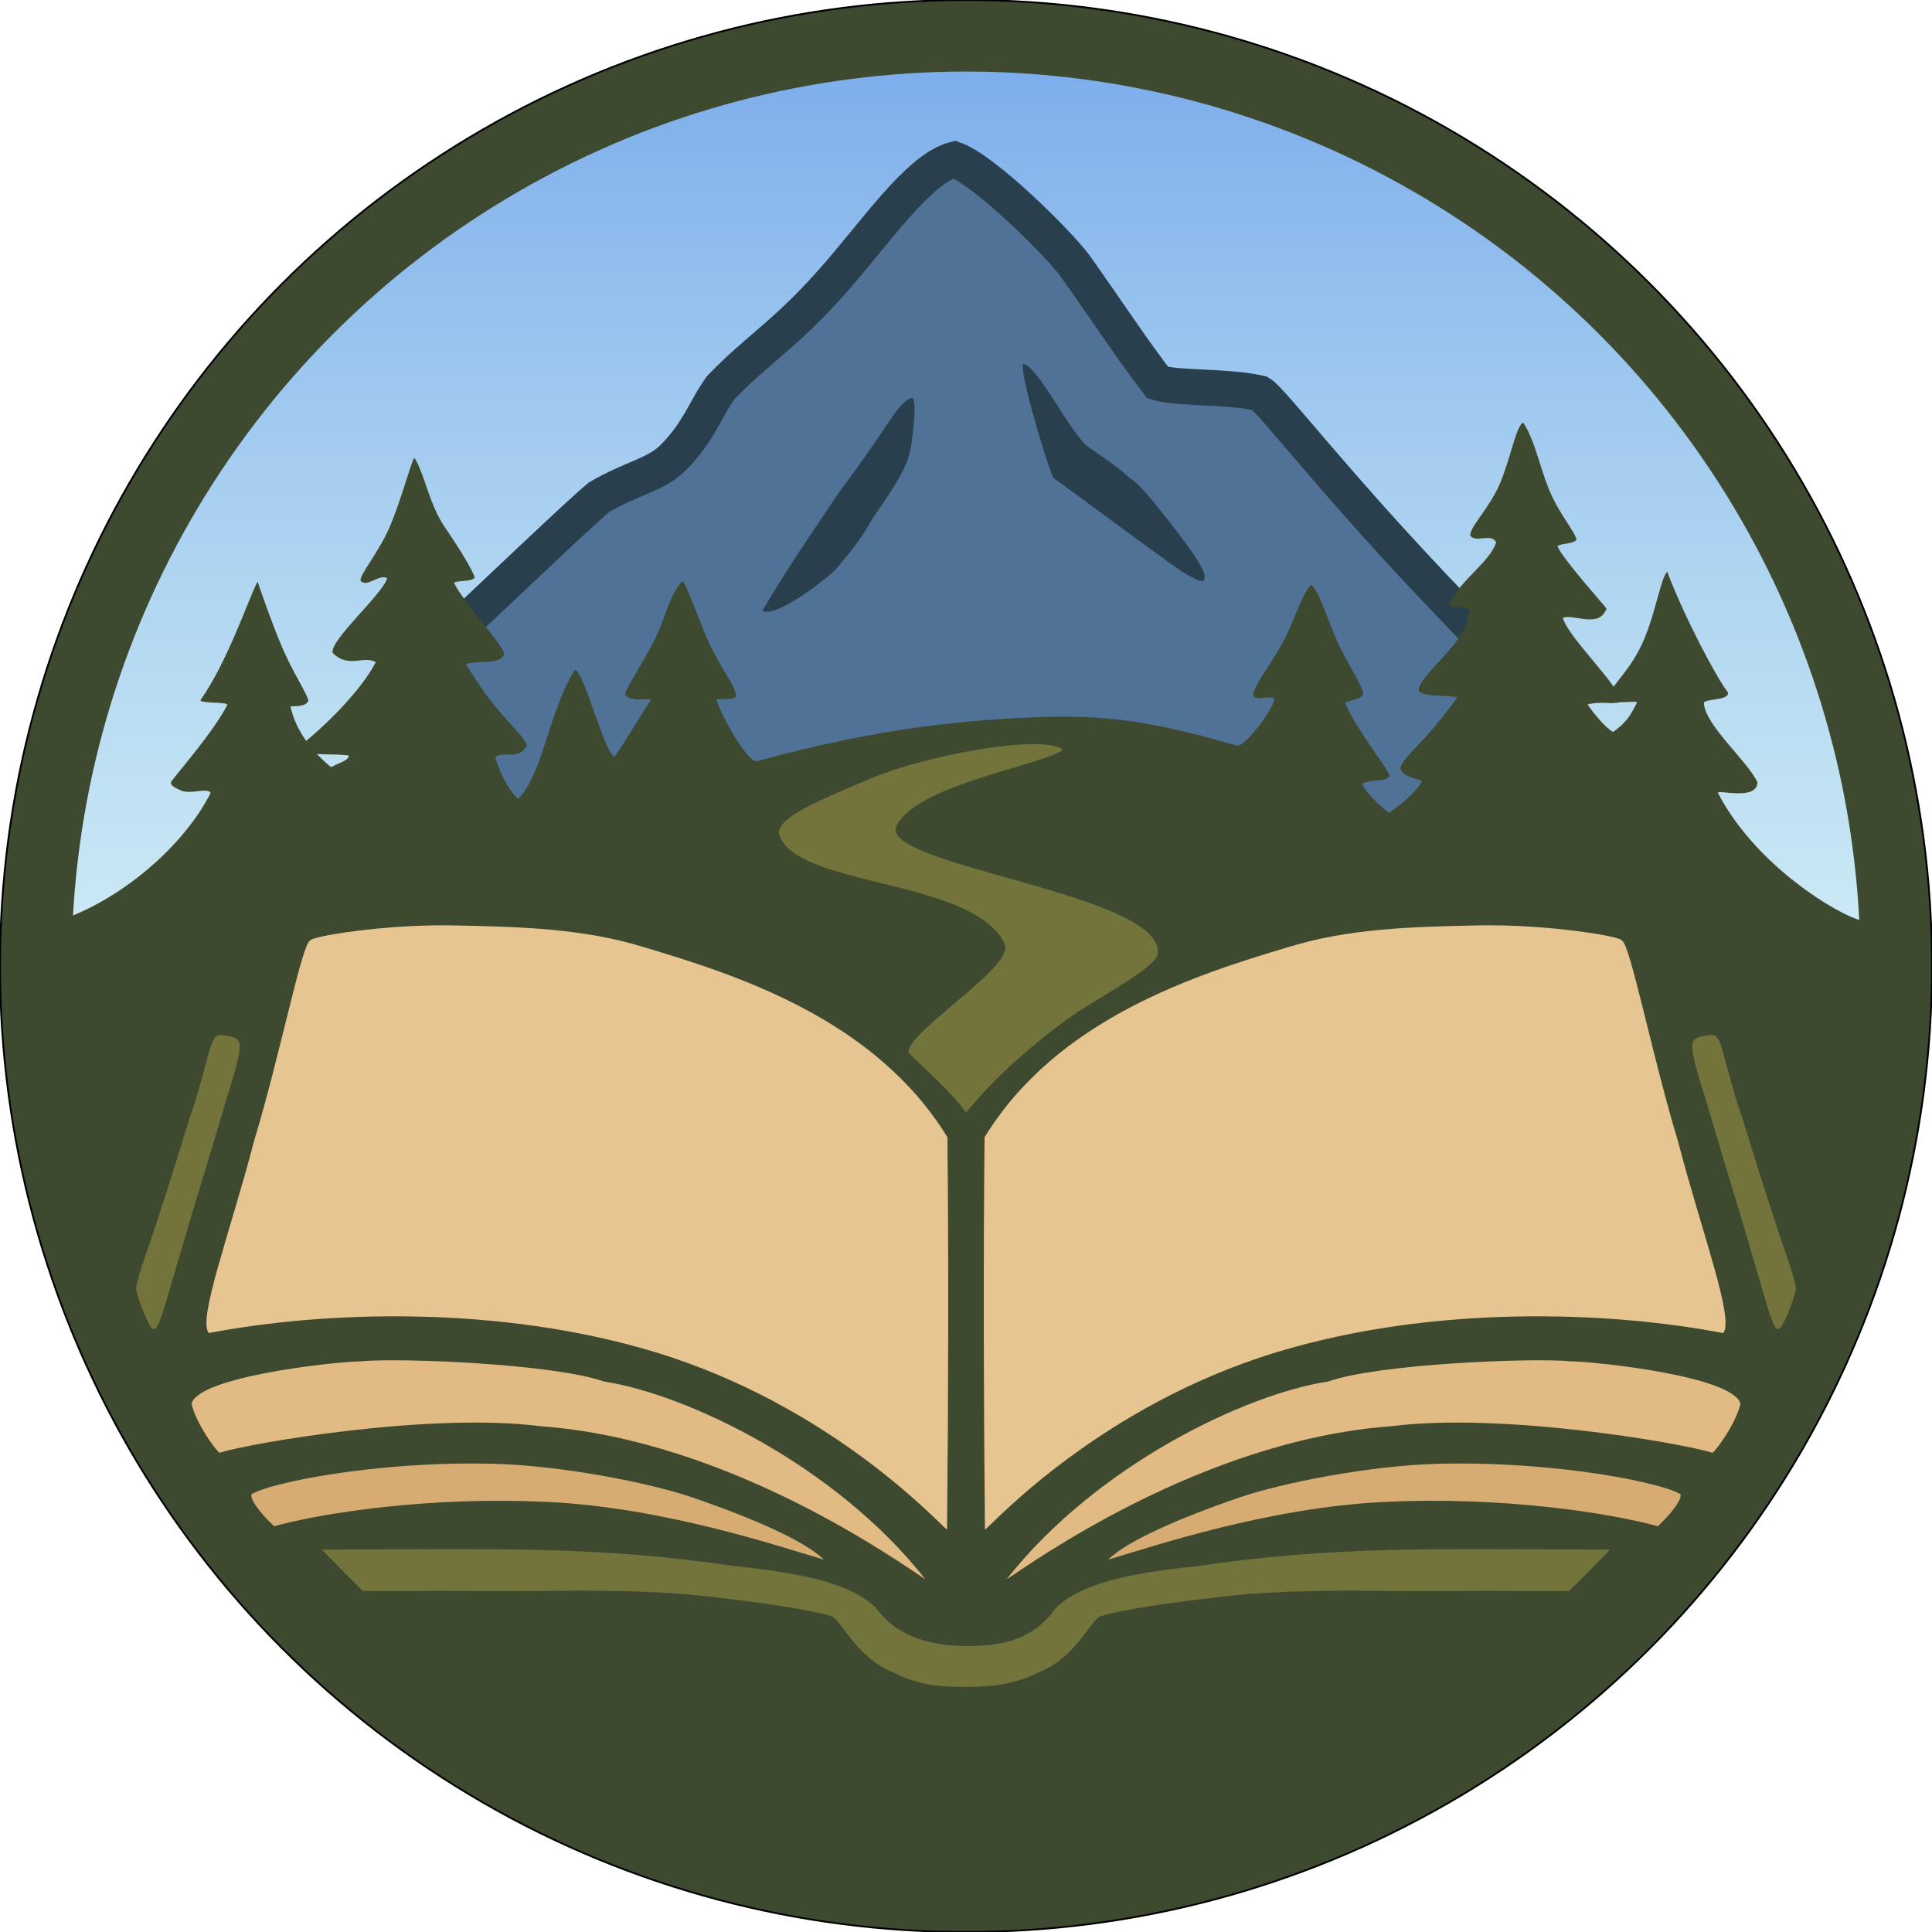
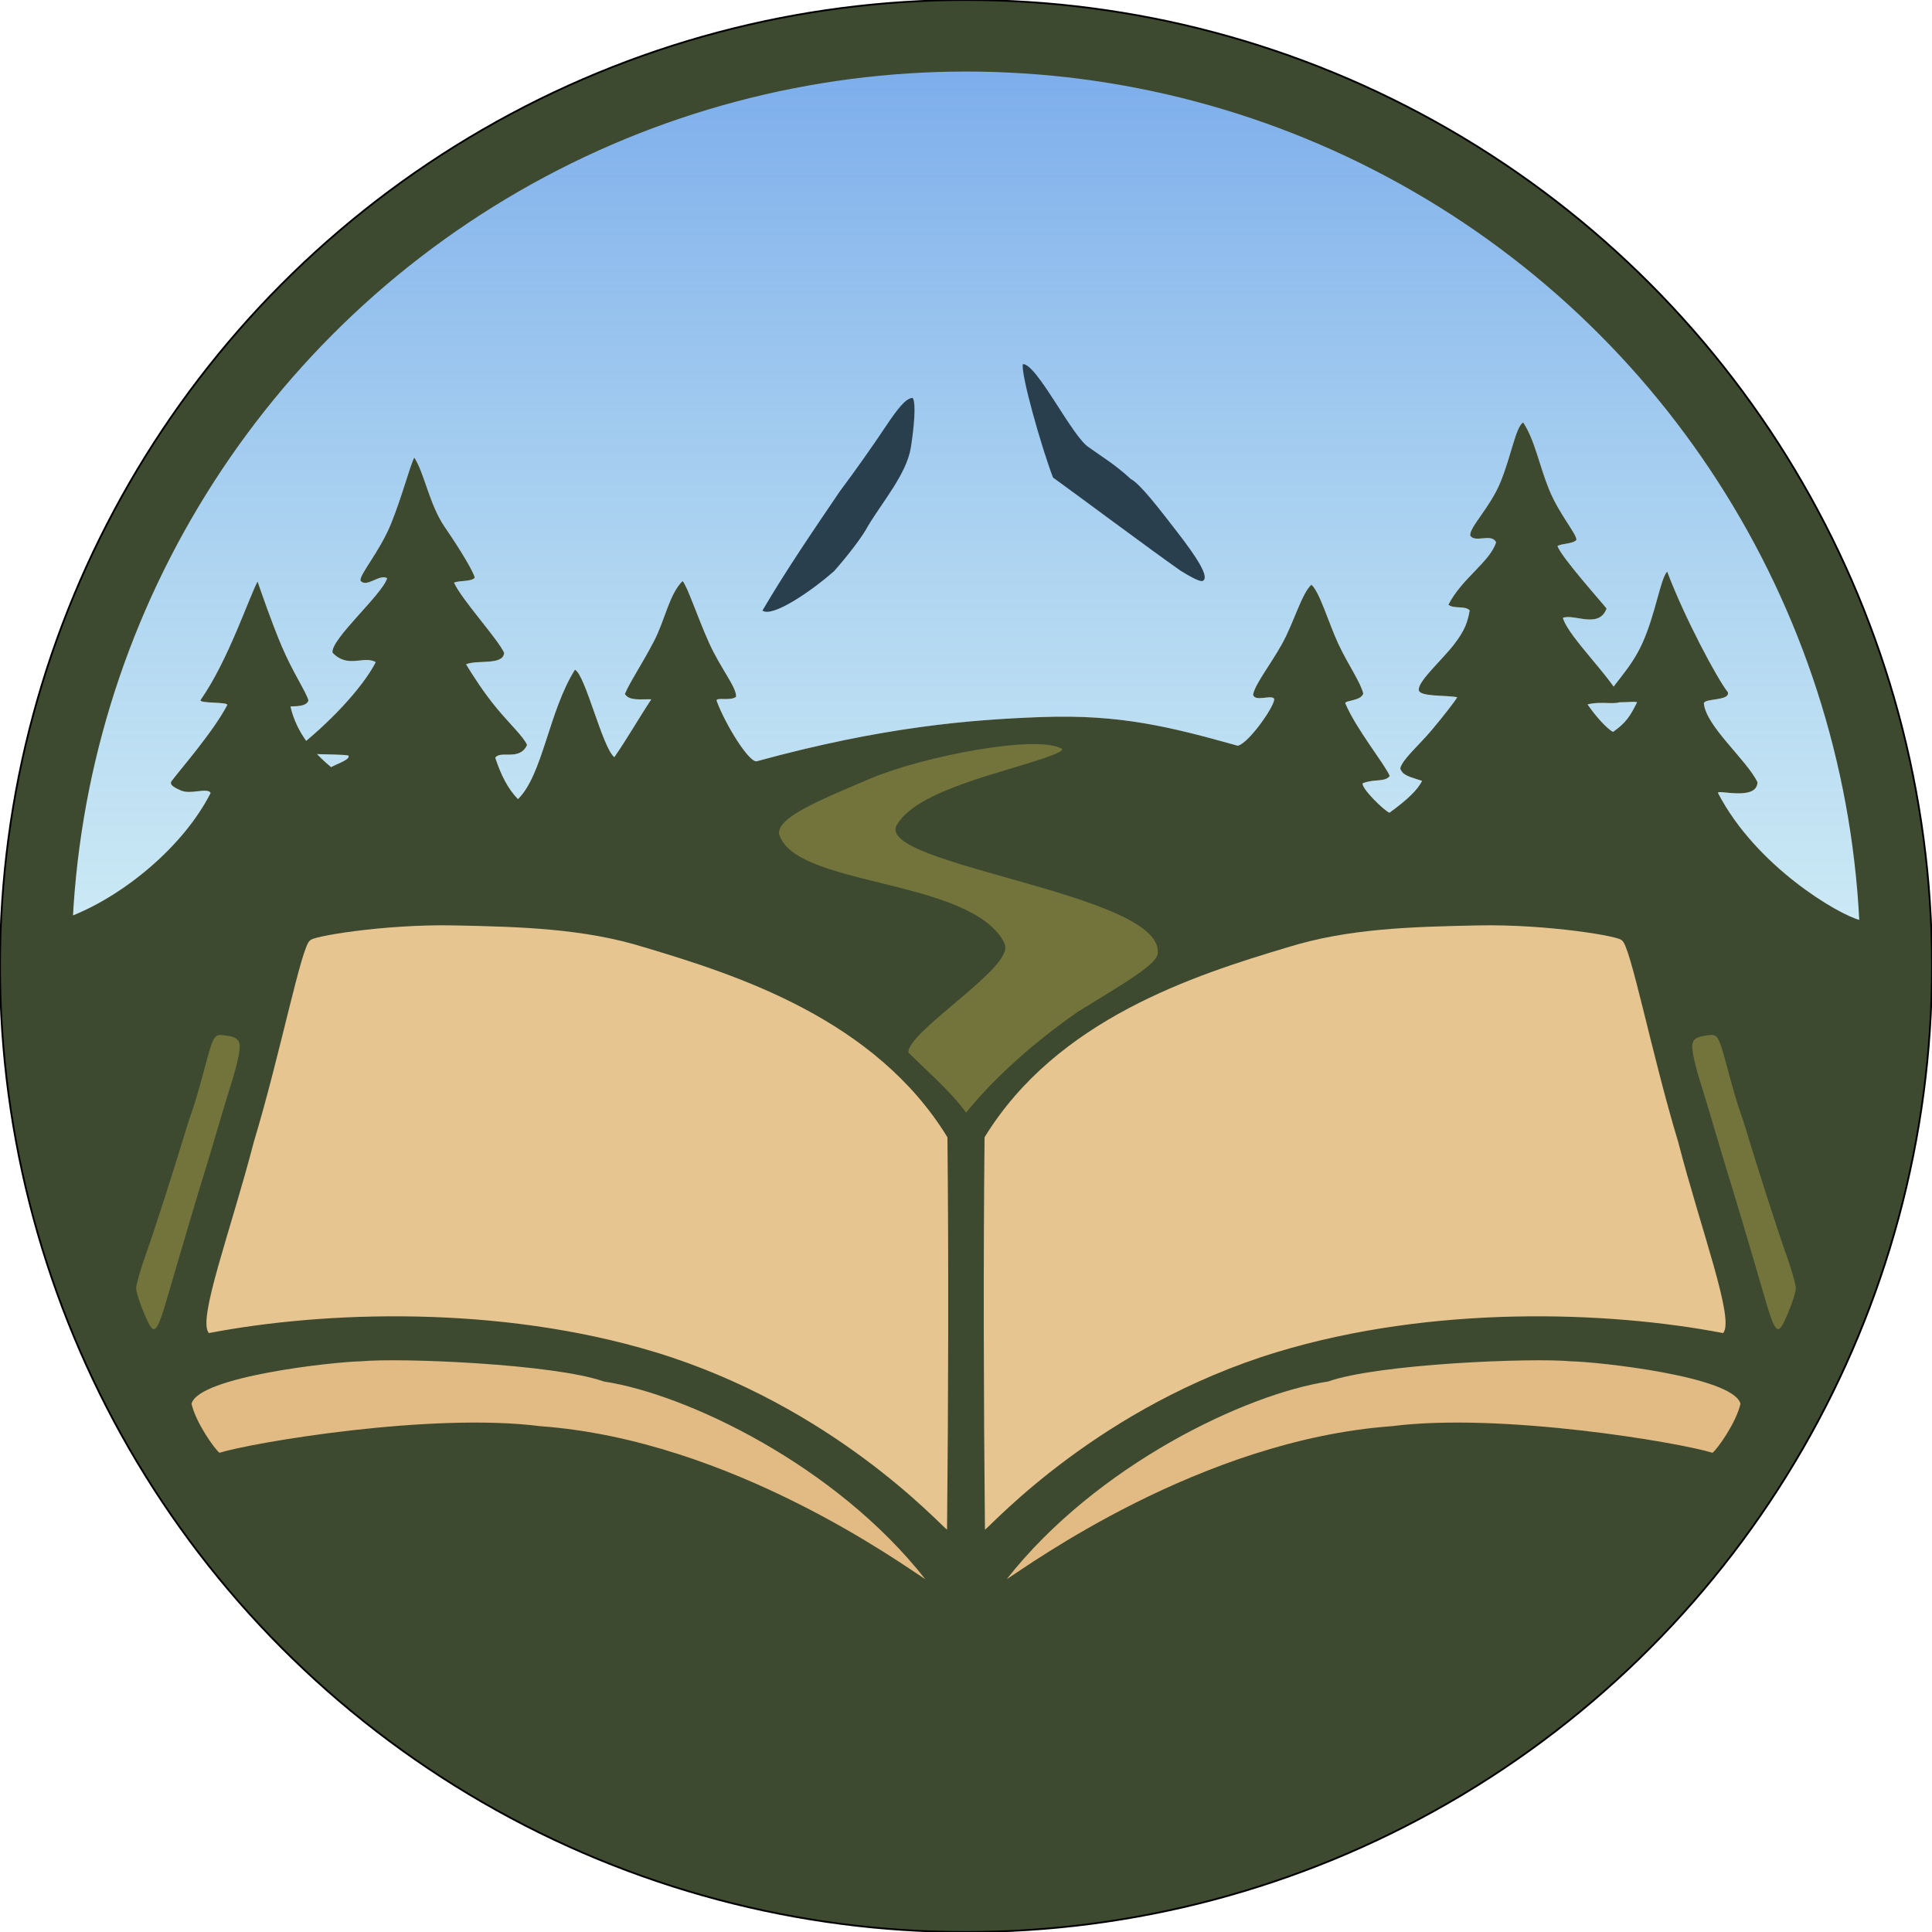
<svg xmlns="http://www.w3.org/2000/svg" xmlns:ns1="http://sodipodi.sourceforge.net/DTD/sodipodi-0.dtd" xmlns:ns2="http://www.inkscape.org/namespaces/inkscape" xmlns:xlink="http://www.w3.org/1999/xlink" version="1.1" id="svg1" width="1080" height="1080" viewBox="0 0 1080 1080" ns1:docname="ranger_codex_logo.svg" ns2:version="1.4.2 (f4327f4, 2025-05-13)">
  <defs id="defs1">
    <ns2:path-effect effect="mirror_symmetry" start_point="540,0" end_point="540,1080" center_point="540,540" id="path-effect76" is_visible="true" lpeversion="1.2" lpesatellites="" mode="vertical" discard_orig_path="false" fuse_paths="false" oposite_fuse="false" split_items="false" split_open="false" link_styles="false" />
    <ns2:path-effect effect="mirror_symmetry" start_point="540,0" end_point="540,1080" center_point="540,540" id="path-effect75" is_visible="true" lpeversion="1.2" lpesatellites="" mode="vertical" discard_orig_path="false" fuse_paths="true" oposite_fuse="false" split_items="true" split_open="false" link_styles="true" />
    <ns2:path-effect effect="mirror_symmetry" start_point="540,0" end_point="540,1080" center_point="540,540" id="path-effect71" is_visible="true" lpeversion="1.2" lpesatellites="#path71" mode="vertical" discard_orig_path="false" fuse_paths="true" oposite_fuse="false" split_items="true" split_open="false" link_styles="true" />
    <ns2:path-effect effect="mirror_symmetry" start_point="540,0" end_point="540,1080" center_point="540,540" id="path-effect69" is_visible="true" lpeversion="1.2" lpesatellites="" mode="vertical" discard_orig_path="false" fuse_paths="true" oposite_fuse="false" split_items="false" split_open="false" link_styles="false" />
    <ns2:path-effect effect="mirror_symmetry" start_point="540,0" end_point="540,1080" center_point="540,540" id="path-effect68" is_visible="true" lpeversion="1.2" lpesatellites="" mode="free" discard_orig_path="false" fuse_paths="false" oposite_fuse="false" split_items="false" split_open="false" link_styles="false" />
    <ns2:path-effect effect="mirror_symmetry" start_point="540,0" end_point="540,1080" center_point="540,540" id="path-effect67" is_visible="true" lpeversion="1.2" lpesatellites="" mode="free" discard_orig_path="false" fuse_paths="false" oposite_fuse="false" split_items="false" split_open="false" link_styles="false" />
    <ns2:path-effect effect="mirror_symmetry" start_point="540,0" end_point="540,1080" center_point="540,540" id="path-effect66" is_visible="false" lpeversion="1.2" lpesatellites="" mode="free" discard_orig_path="false" fuse_paths="false" oposite_fuse="false" split_items="false" split_open="false" link_styles="false" />
    <ns2:path-effect effect="mirror_symmetry" start_point="540,0" end_point="540,1080" center_point="540,540" id="path-effect65" is_visible="true" lpeversion="1.2" lpesatellites="" mode="free" discard_orig_path="false" fuse_paths="false" oposite_fuse="false" split_items="false" split_open="false" link_styles="false" />
    <ns2:path-effect effect="mirror_symmetry" start_point="540,0" end_point="540,1080" center_point="540,540" id="path-effect64" is_visible="true" lpeversion="1.2" lpesatellites="" mode="free" discard_orig_path="false" fuse_paths="false" oposite_fuse="false" split_items="false" split_open="false" link_styles="false" />
    <ns2:path-effect effect="mirror_symmetry" start_point="540,0" end_point="540,1080" center_point="540,540" id="path-effect63" is_visible="true" lpeversion="1.2" lpesatellites="" mode="free" discard_orig_path="false" fuse_paths="false" oposite_fuse="false" split_items="false" split_open="false" link_styles="false" />
    <ns2:path-effect effect="mirror_symmetry" start_point="540,0" end_point="540,1080" center_point="540,540" id="path-effect62" is_visible="true" lpeversion="1.2" lpesatellites="" mode="free" discard_orig_path="false" fuse_paths="false" oposite_fuse="false" split_items="false" split_open="false" link_styles="false" />
    <linearGradient id="linearGradient55" ns2:collect="always">
      <stop style="stop-color:#78a9eb;stop-opacity:1;" offset="0" id="stop55" />
      <stop style="stop-color:#bdffeb;stop-opacity:0;" offset="1" id="stop56" />
    </linearGradient>
    <linearGradient id="swatch52" ns2:swatch="solid">
      <stop style="stop-color:#293f4d;stop-opacity:1;" offset="0" id="stop52" />
    </linearGradient>
    <linearGradient ns2:collect="always" xlink:href="#linearGradient55" id="linearGradient56" x1="544.043" y1="11.805" x2="544.043" y2="1049.789" gradientUnits="userSpaceOnUse" />
  </defs>
  <ns1:namedview id="namedview1" pagecolor="#ffffff" bordercolor="#000000" borderopacity="0.25" ns2:showpageshadow="2" ns2:pageopacity="0.0" ns2:pagecheckerboard="0" ns2:deskcolor="#d1d1d1" showgrid="false" ns2:zoom="0.70710679" ns2:cx="1264.3069" ns2:cy="134.35029" ns2:window-width="2558" ns2:window-height="1360" ns2:window-x="3833" ns2:window-y="0" ns2:window-maximized="0" ns2:current-layer="g76" />
  <g id="g76" ns2:label="Image" style="display:inline">
    <path id="path54" style="display:inline;fill:url(#linearGradient56);stroke-width:21.177;stroke-opacity:0.11" d="M 10.592,540.001 C 10.592,399.593 66.374,264.936 165.665,165.653 264.956,66.37 399.624,10.593 540.043,10.593 c 140.419,0 275.087,55.777 374.378,155.06 99.291,99.283 155.073,233.94 155.073,374.348 l -29.809,-25.695 c -11.724,-2.947 -57.916,-29.823 -79.267,-70.952 -1.256,-2.419 21.814,4.759 22.026,-6.134 -6.108,-12.493 -28.621,-31.11 -29.95,-43.879 -0.332,-3.192 14.61,-1.296 13.42,-6.347 -5.915,-7.389 -24.295,-41.823 -33.945,-67.482 -3.781,3.949 -6.384,23.114 -13.686,39.593 -7.303,16.479 -18.621,24.801 -20.341,32.368 6.798,2.195 14.122,0.28 17.211,1.053 -3.865,7.715 -6.048,11.357 -13.434,16.613 -3.854,-2.047 -10.29,-9.538 -14.268,-15.379 8.353,-2.072 15.348,0.641 19.248,-1.845 -4.644,-12.11 -29.896,-35.628 -33.05,-46.546 6.318,-2.417 20.179,6.332 24.427,-5.215 -2.407,-3.196 -25.309,-28.686 -27.436,-34.921 2.437,-1.548 8.84,-1.084 10.624,-3.532 -0.295,-3.826 -9.788,-14.466 -15.347,-28.141 -5.49,-13.503 -8.04,-27.905 -14.486,-37.456 -4.202,2.714 -6.498,18.26 -12.664,33.395 -5.801,14.241 -17.483,25.243 -16.903,29.904 2.732,4.287 11.891,-1.563 14.449,3.735 -3.357,10.883 -19.106,20.117 -26.638,34.888 2.921,2.547 9.52,0.325 11.885,3.237 -1.214,6.343 -2.362,10.593 -8.606,18.794 -6.244,8.201 -20.002,20.474 -19.838,25.334 -0.528,4.35 16.053,3.059 21.477,4.387 -1.268,2.199 -7.176,9.901 -14.318,18.397 -7.142,8.496 -16.458,16.417 -17.532,21.363 1.325,3.971 4.995,4.605 12.22,6.961 -2.682,5.155 -7.807,10.199 -18.225,17.802 -2.63,-0.816 -15.835,-13.604 -14.991,-16.442 6.607,-2.653 12.312,-0.473 15.142,-4.08 -2.861,-6.796 -18.706,-26.04 -24.905,-40.743 0.518,-1.719 8.594,-1.138 10.095,-5.32 -1.47,-6.275 -8.342,-15.921 -13.791,-27.487 -5.449,-11.566 -10.623,-29.585 -15.224,-33.385 -5.452,4.915 -9.931,21.635 -16.656,33.543 -6.725,11.907 -15.031,22.326 -15.926,27.994 1.036,4.037 9.758,-0.039 11.667,2.055 1.688,2.353 -13.809,25.046 -20.25,26.416 -37.386,-10.442 -65.407,-17.627 -109.545,-16.033 -40.243,1.454 -88.991,5.466 -159.293,24.71 -4.088,1.119 -17.431,-20.184 -22.411,-33.68 -0.89,-2.412 7.779,0.253 10.832,-2.362 0.348,-5.277 -8.743,-15.93 -15.213,-30.375 -6.471,-14.445 -12.117,-31.657 -14.713,-34.324 -7.575,7.606 -9.649,21.501 -16.092,33.842 -6.443,12.341 -13.835,23.471 -16.146,29.309 2.432,4.004 8.981,2.793 14.768,2.981 -6.269,9.402 -13.556,22.094 -20.674,32.34 -6.668,-5.32 -16.165,-46.024 -22.003,-48.903 -14.622,23.162 -17.988,58.776 -31.857,72.357 -5.672,-5.848 -9.432,-13.303 -12.694,-23.152 2.962,-4.331 13.614,2.061 17.772,-7.133 -1.896,-4.53 -9.851,-11.964 -16.922,-20.488 -7.07,-8.524 -13.255,-18.137 -17.172,-24.607 6.378,-2.665 20.803,0.807 21.278,-6.408 -3.328,-7.555 -23.896,-29.923 -27.988,-39.231 2.966,-1.326 9.837,-0.415 11.546,-2.781 -0.5,-2.95 -7.614,-15.031 -16.651,-28.16 -8.747,-12.707 -11.393,-30.207 -17.14,-38.998 -2.348,4.401 -6.932,22.084 -13.027,37.072 -6.355,15.625 -17.812,28.489 -17.016,31.779 3.308,4.201 10.671,-3.993 14.87,-1.39 -2.715,9.174 -31.759,34.24 -30.527,41.649 8.762,9.086 17.293,1.362 24.18,5.259 -7.768,14.948 -26.629,34.684 -45.034,48.964 2.69,3.514 23.812,2.076 29.738,3.261 1.211,2.212 -6.06,4.466 -9.669,6.471 -9.903,-8.136 -19.316,-19.159 -22.729,-33.912 5.163,-0.116 9.072,-0.44 10.065,-3.345 -1.064,-4.395 -8.854,-15.947 -14.86,-30.123 -6.005,-14.173 -11.522,-30.482 -13.583,-36.391 -4.859,9.061 -16.47,44.236 -31.799,66.138 -1.588,2.269 15.85,0.968 14.801,2.992 -7.69,14.835 -26.974,36.844 -31.126,42.524 -1.765,2.415 3.97,4.523 4.531,4.841 5.577,3.159 15.441,-1.649 17.351,1.705 -15.176,29.874 -48.334,57.166 -77.754,68.771 z" ns1:nodetypes="csssccscsccscccccccccscsccccsccscccccccscscccssscscscccccccsccccscscccccccccscssssccc" ns2:label="sky" />
    <g id="g53" ns2:label="mountain" style="display:inline">
-       <path style="display:inline;fill:#4f7296;fill-opacity:1;stroke:#293f4d;stroke-width:20;stroke-dasharray:none;stroke-opacity:1" d="m 121.99,476.42 c 65.399,-21.448 115.658,-69.28 125.123,-116.475 41.951,-39.672 77.645,-73.577 87.584,-81.875 18.651,-10.968 31.884,-12.529 41.535,-22.172 14.486,-14.475 18.351,-27.939 26.786,-39.327 20.316,-21.126 34.861,-28.688 61.239,-58.133 24.634,-27.499 48.749,-63.984 69.33,-69.305 17.039,6.168 57.303,46.175 67.006,58.967 21.051,29.703 31.537,46.193 46.595,65.82 11.918,3.547 38.077,1.663 57.134,5.938 6.866,4.08 42.395,51.336 106.659,118.194 57.35,59.485 116.093,123.855 125.125,142.85 -70.087,0.556 -791.76,1.636 -817.95,1.317" id="path47" ns1:nodetypes="cccscsccccccc" ns2:label="mountain" />
      <path style="fill:#293f4d;fill-opacity:1;stroke:none;stroke-width:20;stroke-dasharray:none;stroke-opacity:1" d="m 426.21,341.319 c 13.137,-22.405 28.212,-44.471 43.203,-66.581 8.872,-11.842 18.456,-25.481 25.285,-35.714 6.663,-9.985 11.608,-16.581 15.485,-16.576 2.081,2.824 0.66,17.218 -1.021,27.736 -2.358,14.757 -16.099,30.65 -23.992,43.929 -3.014,5.834 -11.248,16.484 -18.856,25.092 -13.152,11.624 -34.679,26.116 -40.104,22.114 z" id="path52" ns1:nodetypes="ccscsccc" />
      <path style="fill:#293f4d;fill-opacity:1;stroke:none;stroke-width:20;stroke-dasharray:none;stroke-opacity:1" d="m 571.79,203.549 c -1.259,5.482 10.323,46.321 16.839,63.388 10.763,7.687 55.41,41.011 71.475,52.196 9.059,5.562 10.898,5.69 11.919,5.692 4.965,-1.484 -3.754,-14.237 -13.977,-27.457 -10.223,-13.22 -20.71,-26.907 -25.904,-29.576 -8.976,-8.261 -14.897,-11.567 -23.365,-17.662 -9.169,-5.458 -29.201,-46.968 -36.986,-46.581 z" id="path53" ns1:nodetypes="ccccsccc" />
    </g>
    <path id="path55" style="display:inline;fill:#3d4a30;fill-opacity:1;stroke:none" ns2:label="trees" d="m 1069.494,540.001 c 0,140.408 -55.781,275.064 -155.073,374.348 -99.291,99.283 -233.959,155.06 -374.378,155.06 -140.419,0 -275.087,-55.777 -374.378,-155.06 C 66.374,815.065 10.592,680.408 10.592,540.001 L 39.991,512.024 c 29.42,-11.605 62.577,-38.898 77.754,-68.771 -1.91,-3.354 -11.774,1.454 -17.351,-1.705 -0.561,-0.318 -6.296,-2.426 -4.531,-4.841 4.151,-5.68 23.436,-27.69 31.126,-42.524 1.049,-2.024 -16.389,-0.723 -14.801,-2.992 15.329,-21.903 26.94,-57.077 31.799,-66.138 2.061,5.91 7.579,22.219 13.583,36.391 6.006,14.176 13.796,25.728 14.86,30.123 -0.993,2.905 -4.902,3.23 -10.065,3.345 3.413,14.753 12.826,25.776 22.729,33.912 3.608,-2.005 10.879,-4.259 9.669,-6.471 -5.926,-1.185 -27.048,0.253 -29.738,-3.261 18.405,-14.279 37.267,-34.016 45.034,-48.964 -6.887,-3.897 -15.417,3.827 -24.18,-5.259 -1.232,-7.41 27.812,-32.476 30.527,-41.649 -4.199,-2.603 -11.562,5.592 -14.87,1.39 -0.797,-3.291 10.661,-16.154 17.016,-31.779 6.095,-14.988 10.68,-32.671 13.027,-37.072 5.747,8.792 8.393,26.291 17.14,38.998 9.037,13.13 16.151,25.21 16.651,28.16 -1.709,2.366 -8.58,1.455 -11.546,2.781 4.092,9.308 24.66,31.676 27.988,39.231 -0.475,7.214 -14.9,3.743 -21.278,6.408 3.916,6.47 10.101,16.084 17.172,24.607 7.07,8.524 15.026,15.958 16.922,20.488 -4.158,9.194 -14.81,2.802 -17.772,7.133 3.262,9.849 7.023,17.304 12.694,23.152 13.869,-13.581 17.235,-49.195 31.857,-72.357 5.838,2.879 15.335,43.583 22.003,48.903 7.117,-10.246 14.404,-22.939 20.674,-32.34 -5.788,-0.188 -12.337,1.023 -14.768,-2.981 2.311,-5.838 9.703,-16.968 16.146,-29.309 6.443,-12.341 8.517,-26.235 16.092,-33.842 2.596,2.667 8.242,19.879 14.713,34.324 6.471,14.445 15.561,25.098 15.213,30.375 -3.053,2.615 -11.722,-0.051 -10.832,2.362 4.98,13.496 18.323,34.8 22.411,33.68 70.303,-19.245 119.05,-23.257 159.293,-24.71 44.138,-1.594 72.16,5.59 109.545,16.033 6.441,-1.37 21.939,-24.063 20.25,-26.416 -1.909,-2.094 -10.63,1.982 -11.667,-2.055 0.895,-5.669 9.201,-16.087 15.926,-27.994 6.725,-11.907 11.204,-28.628 16.656,-33.543 4.601,3.8 9.775,21.819 15.224,33.385 5.449,11.566 12.322,21.212 13.791,27.487 -1.501,4.181 -9.577,3.6 -10.095,5.32 6.199,14.702 22.044,33.946 24.905,40.743 -2.83,3.607 -8.535,1.427 -15.142,4.08 -0.843,2.838 12.361,15.626 14.991,16.442 10.418,-7.604 15.543,-12.648 18.225,-17.802 -7.225,-2.356 -10.895,-2.99 -12.22,-6.961 1.074,-4.946 10.39,-12.868 17.532,-21.363 7.142,-8.496 13.049,-16.198 14.318,-18.397 -5.423,-1.328 -22.005,-0.037 -21.477,-4.387 -0.164,-4.86 13.594,-17.133 19.838,-25.334 6.244,-8.201 7.392,-12.451 8.606,-18.794 -2.365,-2.912 -8.965,-0.69 -11.885,-3.237 7.531,-14.771 23.281,-24.005 26.638,-34.888 -2.558,-5.298 -11.718,0.551 -14.449,-3.735 -0.581,-4.661 11.101,-15.664 16.903,-29.904 6.166,-15.135 8.462,-30.681 12.664,-33.395 6.446,9.551 8.997,23.953 14.486,37.456 5.559,13.675 15.052,24.316 15.347,28.141 -1.784,2.448 -8.187,1.984 -10.624,3.532 2.127,6.234 25.029,31.725 27.436,34.921 -4.248,11.547 -18.109,2.798 -24.427,5.215 3.154,10.919 28.405,34.436 33.05,46.546 -3.9,2.486 -10.895,-0.227 -19.248,1.845 3.978,5.841 10.413,13.332 14.268,15.379 7.386,-5.257 9.568,-8.898 13.434,-16.613 -3.089,-0.772 -10.413,1.142 -17.211,-1.053 1.72,-7.567 13.038,-15.889 20.341,-32.368 7.303,-16.479 9.906,-35.644 13.686,-39.593 9.65,25.659 28.03,60.093 33.945,67.482 1.191,5.051 -13.752,3.155 -13.42,6.347 1.33,12.769 23.842,31.386 29.95,43.879 -0.212,10.894 -23.281,3.715 -22.026,6.134 21.351,41.128 67.543,68.005 79.267,70.952 z" ns1:nodetypes="cssscccsssscscccccccccscsccccscccccccscscssscccscscccccccsccsccccscscccccccccsccscscc" />
    <path style="display:inline;fill:#72743c;fill-opacity:1;stroke:none" d="m 435.443,465.97 c 7.984,29.217 101.195,24.829 124.162,58.001 1.894,3.047 3.493,5.41 1.36,9.4 -6.458,14.604 -54.232,44.987 -53.147,55.07 10.265,10.095 24.455,22.557 32.226,33.518 19.982,-24.683 46.437,-45.296 62.606,-56.44 28.076,-17.273 44.969,-26.975 44.576,-33.176 1.687,-33.112 -158.805,-48.881 -145.893,-71.2 6.372,-11.014 24.155,-18.684 43.007,-25.071 18.851,-6.387 50.439,-14.319 49.418,-17.373 -13.288,-8.371 -77.726,3.981 -107.321,16.567 -29.595,12.586 -51.393,21.519 -50.995,30.704 z" id="path46" ns1:nodetypes="cccccccsscsc" ns2:label="trail" />
    <g id="g69" ns2:label="journal" style="display:inline">
      <g id="g46" ns2:label="journal-cover" style="display:inline">
-         <path id="path74" style="display:inline;fill:#72743c;fill-opacity:1;stroke:none;stroke-width:20;stroke-dasharray:none;stroke-opacity:0.11" transform="matrix(-1,0,0,1,1080,0)" d="m 540.003,942.981 c -11.877,0.068 -26.79,-1.005 -40.677,-8.096 -20.476,-8.129 -29.048,-29.164 -34.342,-31.292 -11.949,-3.855 -39.502,-7.8 -70.361,-11.277 -31.409,-3.539 -66.902,-3.3 -95.831,-2.909 -35.401,-0.145 -70.738,-0.144 -95.984,-0.005 -4.838,-4.904 -14.349,-14.222 -22.874,-23.218 l -1e-5,-2.1e-4 c 42.598,0.035 83.201,-0.677 121.833,0.239 38.941,0.923 75.205,3.99 106.649,8.768 32.063,3.364 65.957,8.122 81.412,23.786 13.686,19.112 32.409,21.2 50.17,21.151 17.761,-0.05 38.074,-4.25 50.177,-21.151 15.454,-15.664 49.349,-20.422 81.412,-23.786 31.444,-4.778 67.708,-7.844 106.649,-8.768 38.632,-0.916 79.235,-0.204 121.833,-0.239 l -10e-6,2.1e-4 c -8.525,8.996 -18.035,18.314 -22.874,23.218 -25.246,-0.139 -60.583,-0.14 -95.984,0.005 -28.929,-0.39 -64.421,-0.63 -95.831,2.909 -30.86,3.477 -58.412,7.422 -70.361,11.277 -5.294,2.128 -13.866,23.162 -34.342,31.292 -15.72,8.025 -28.795,8.028 -40.672,8.096 z" ns1:nodetypes="zccsccssscczccscsccsccz" ns2:label="bottom-cover" />
        <path style="display:inline;fill:#72743c" d="m 80.655,734.413 c -2.488,-5.818 -4.533,-12.242 -4.545,-14.277 -0.012,-2.035 2.441,-10.6 5.451,-19.033 4.691,-13.143 15.719,-47.404 22.531,-70 1.105,-3.667 2.786,-8.767 3.734,-11.333 0.948,-2.567 3.654,-11.867 6.013,-20.667 5.635,-21.024 5.708,-21.147 12.044,-20.297 7.719,1.035 9.06,2.922 7.638,10.745 -0.658,3.619 -2.377,10.249 -3.819,14.733 -1.443,4.484 -5.334,17.38 -8.648,28.658 -3.313,11.278 -6.828,22.978 -7.81,26 -1.741,5.358 -12.871,42.819 -18.27,61.495 -7.703,26.645 -8.549,27.471 -14.319,13.977 z m 918.689,0 c 2.488,-5.818 4.533,-12.242 4.545,-14.277 0.012,-2.035 -2.441,-10.6 -5.451,-19.033 -4.691,-13.143 -15.719,-47.404 -22.531,-70 -1.105,-3.667 -2.786,-8.767 -3.734,-11.333 -0.948,-2.567 -3.654,-11.867 -6.013,-20.667 -5.635,-21.024 -5.708,-21.147 -12.044,-20.297 -7.719,1.035 -9.06,2.922 -7.638,10.745 0.658,3.619 2.377,10.249 3.819,14.733 1.443,4.484 5.334,17.38 8.648,28.658 3.313,11.278 6.828,22.978 7.81,26 1.741,5.358 12.871,42.819 18.27,61.495 7.703,26.645 8.549,27.471 14.319,13.977 z" id="path29-8" ns1:nodetypes="sssssssssssss" ns2:path-effect="#path-effect67" ns2:original-d="m 80.655411,734.41324 c -2.48767,-5.81759 -4.53283,-12.24225 -4.54481,-14.27703 -0.012,-2.03478 2.44117,-10.5996 5.45143,-19.03294 4.69141,-13.1431 15.71878,-47.40353 22.530819,-69.99999 1.10537,-3.66667 2.78571,-8.76667 3.7341,-11.33334 0.94838,-2.56666 3.65401,-11.86666 6.01252,-20.66666 5.63481,-21.02449 5.70761,-21.14718 12.04418,-20.29726 7.71892,1.03532 9.05962,2.92151 7.63763,10.74514 -0.65783,3.61929 -2.37658,10.24914 -3.81946,14.73299 -1.44288,4.48385 -5.33426,17.37974 -8.64752,28.65753 -3.31327,11.27778 -6.82768,22.97778 -7.8098,25.99999 -1.74122,5.35812 -12.87072,42.8188 -18.270019,61.49493 -7.70324,26.64542 -8.54882,27.47078 -14.31907,13.97664 z" ns2:label="side-cover" />
      </g>
      <path style="display:inline;fill:#e7c590;fill-opacity:1;stroke:none;stroke-width:20;stroke-dasharray:none;stroke-opacity:0.11" d="m 116.79,745.194 c 64.702,-12.432 162.447,-15.745 249.446,10.659 99.005,30.048 158.709,95.968 163.169,99.272 0.745,-74.179 0.923,-149.593 0.219,-219.375 -40.369,-65.939 -117.096,-90.604 -169.792,-106.313 -33.315,-10.319 -68.223,-11.383 -106.447,-12.135 -38.32,-0.754 -80.116,6.231 -80.022,8.471 -4.637,1.731 -16.666,63.698 -31.419,112.361 -13.01,50.156 -31.847,99.892 -25.155,107.06 z m 846.419,0 c -64.702,-12.432 -162.447,-15.745 -249.446,10.659 -99.005,30.048 -158.709,95.968 -163.169,99.272 -0.745,-74.179 -0.923,-149.593 -0.219,-219.375 40.369,-65.939 117.096,-90.604 169.792,-106.313 33.315,-10.319 68.223,-11.383 106.447,-12.135 38.32,-0.754 80.116,6.231 80.022,8.471 4.637,1.731 16.666,63.698 31.419,112.361 13.01,50.156 31.847,99.892 25.155,107.06 z" id="path56" ns1:nodetypes="cscccsccc" ns2:path-effect="#path-effect64" ns2:original-d="m 116.79029,745.1941 c 64.70233,-12.43232 162.4472,-15.74484 249.4465,10.65931 99.00513,30.0479 158.70856,95.96794 163.16946,99.27159 0.74478,-74.17862 0.92314,-149.59316 0.21875,-219.375 -40.36936,-65.93857 -117.09641,-90.60393 -169.79233,-106.31325 -33.31491,-10.31912 -68.22318,-11.38267 -106.44661,-12.13492 -38.3203,-0.75417 -80.11558,6.23139 -80.0221,8.47114 -4.63732,1.73135 -16.66591,63.6976 -31.41864,112.36127 -13.00979,50.15625 -31.84667,99.89194 -25.15503,107.05986 z" ns2:label="pages-1" />
      <path style="display:inline;fill:#e1bb83;fill-opacity:1;stroke:none;stroke-width:20;stroke-dasharray:none;stroke-opacity:0.11" d="m 107.061,784.718 c 2.44,10.667 12.979,25.41 15.639,27.395 C 141.117,806.373 241.01,789.433 302,797.25 c 107.229,7.766 203.394,78.101 215.245,85.529 -50.074,-63.722 -133.526,-103.5 -179.663,-110.508 -27.72,-9.829 -113.772,-13.377 -135.911,-11.282 -14.564,0.244 -90.63,8.394 -94.611,23.728 z m 865.879,0 c -2.44,10.667 -12.979,25.41 -15.639,27.395 C 938.883,806.373 838.99,789.433 778,797.25 c -107.229,7.766 -203.394,78.101 -215.245,85.529 50.074,-63.722 133.526,-103.5 179.663,-110.508 27.72,-9.829 113.772,-13.377 135.911,-11.282 14.564,0.244 90.63,8.394 94.611,23.728 z" id="path61" ns1:nodetypes="ccccccc" ns2:path-effect="#path-effect65" ns2:original-d="m 107.06066,784.71751 c 2.4402,10.66707 12.979,25.41 15.63864,27.39547 C 141.11652,806.3732 241.01032,789.43347 302,797.25 c 107.22862,7.76646 203.39416,78.10059 215.24524,85.52925 -50.07401,-63.72182 -133.52634,-103.49993 -179.66287,-110.5078 -27.72001,-9.82867 -113.77151,-13.37744 -135.9108,-11.28154 -14.56378,0.2437 -90.63036,8.39417 -94.61091,23.7276 z" ns2:label="pages-2" />
-       <path style="display:inline;fill:#d7ac72;fill-opacity:1;stroke:none;stroke-width:20;stroke-dasharray:none;stroke-opacity:0.11" d="m 140.563,835.293 c -0.967,4.268 9.283,14.823 12.719,17.868 27.982,-7.663 87.734,-16.727 152.834,-13.569 65.101,3.157 128.301,24.536 154.432,32.257 C 450.249,861.638 421.453,848.881 387.196,837.13 363.305,828.934 313.955,819.161 275.25,818.25 209.456,816.701 150.427,829.017 140.563,835.293 Z m 798.873,0 c 0.967,4.268 -9.283,14.823 -12.719,17.868 -27.982,-7.663 -87.734,-16.727 -152.834,-13.569 -65.101,3.157 -128.301,24.536 -154.432,32.257 10.299,-10.211 39.095,-22.968 73.352,-34.719 23.891,-8.196 73.241,-17.969 111.946,-18.88 65.794,-1.549 124.823,10.767 134.687,17.043 z" id="path62" ns1:nodetypes="ccscssc" ns2:path-effect="#path-effect62" ns2:original-d="m 140.56326,835.29289 c -0.96656,4.26842 9.2825,14.82295 12.71923,17.86828 27.98244,-7.6629 87.73355,-16.72671 152.83425,-13.56938 65.1007,3.15733 128.301,24.5358 154.4318,32.25745 C 450.24928,861.638 421.45315,848.88132 387.19649,837.12985 363.30533,828.93418 313.95504,819.16103 275.25,818.25 209.45585,816.70136 150.42733,829.01699 140.56326,835.29289 Z" ns2:label="pages-3" />
    </g>
    <circle style="display:inline;fill:none;fill-opacity:0;stroke:#3d4a30;stroke-width:40;stroke-dasharray:none;stroke-opacity:1" id="path12" cy="539.998" cx="540" r="520" ns2:label="border" />
    <circle style="display:inline;fill:none;fill-opacity:1;stroke:#000000;stroke-width:1;stroke-dasharray:none;stroke-opacity:1" id="path76" cx="540" cy="540" r="540" ns2:label="outline" />
  </g>
</svg>